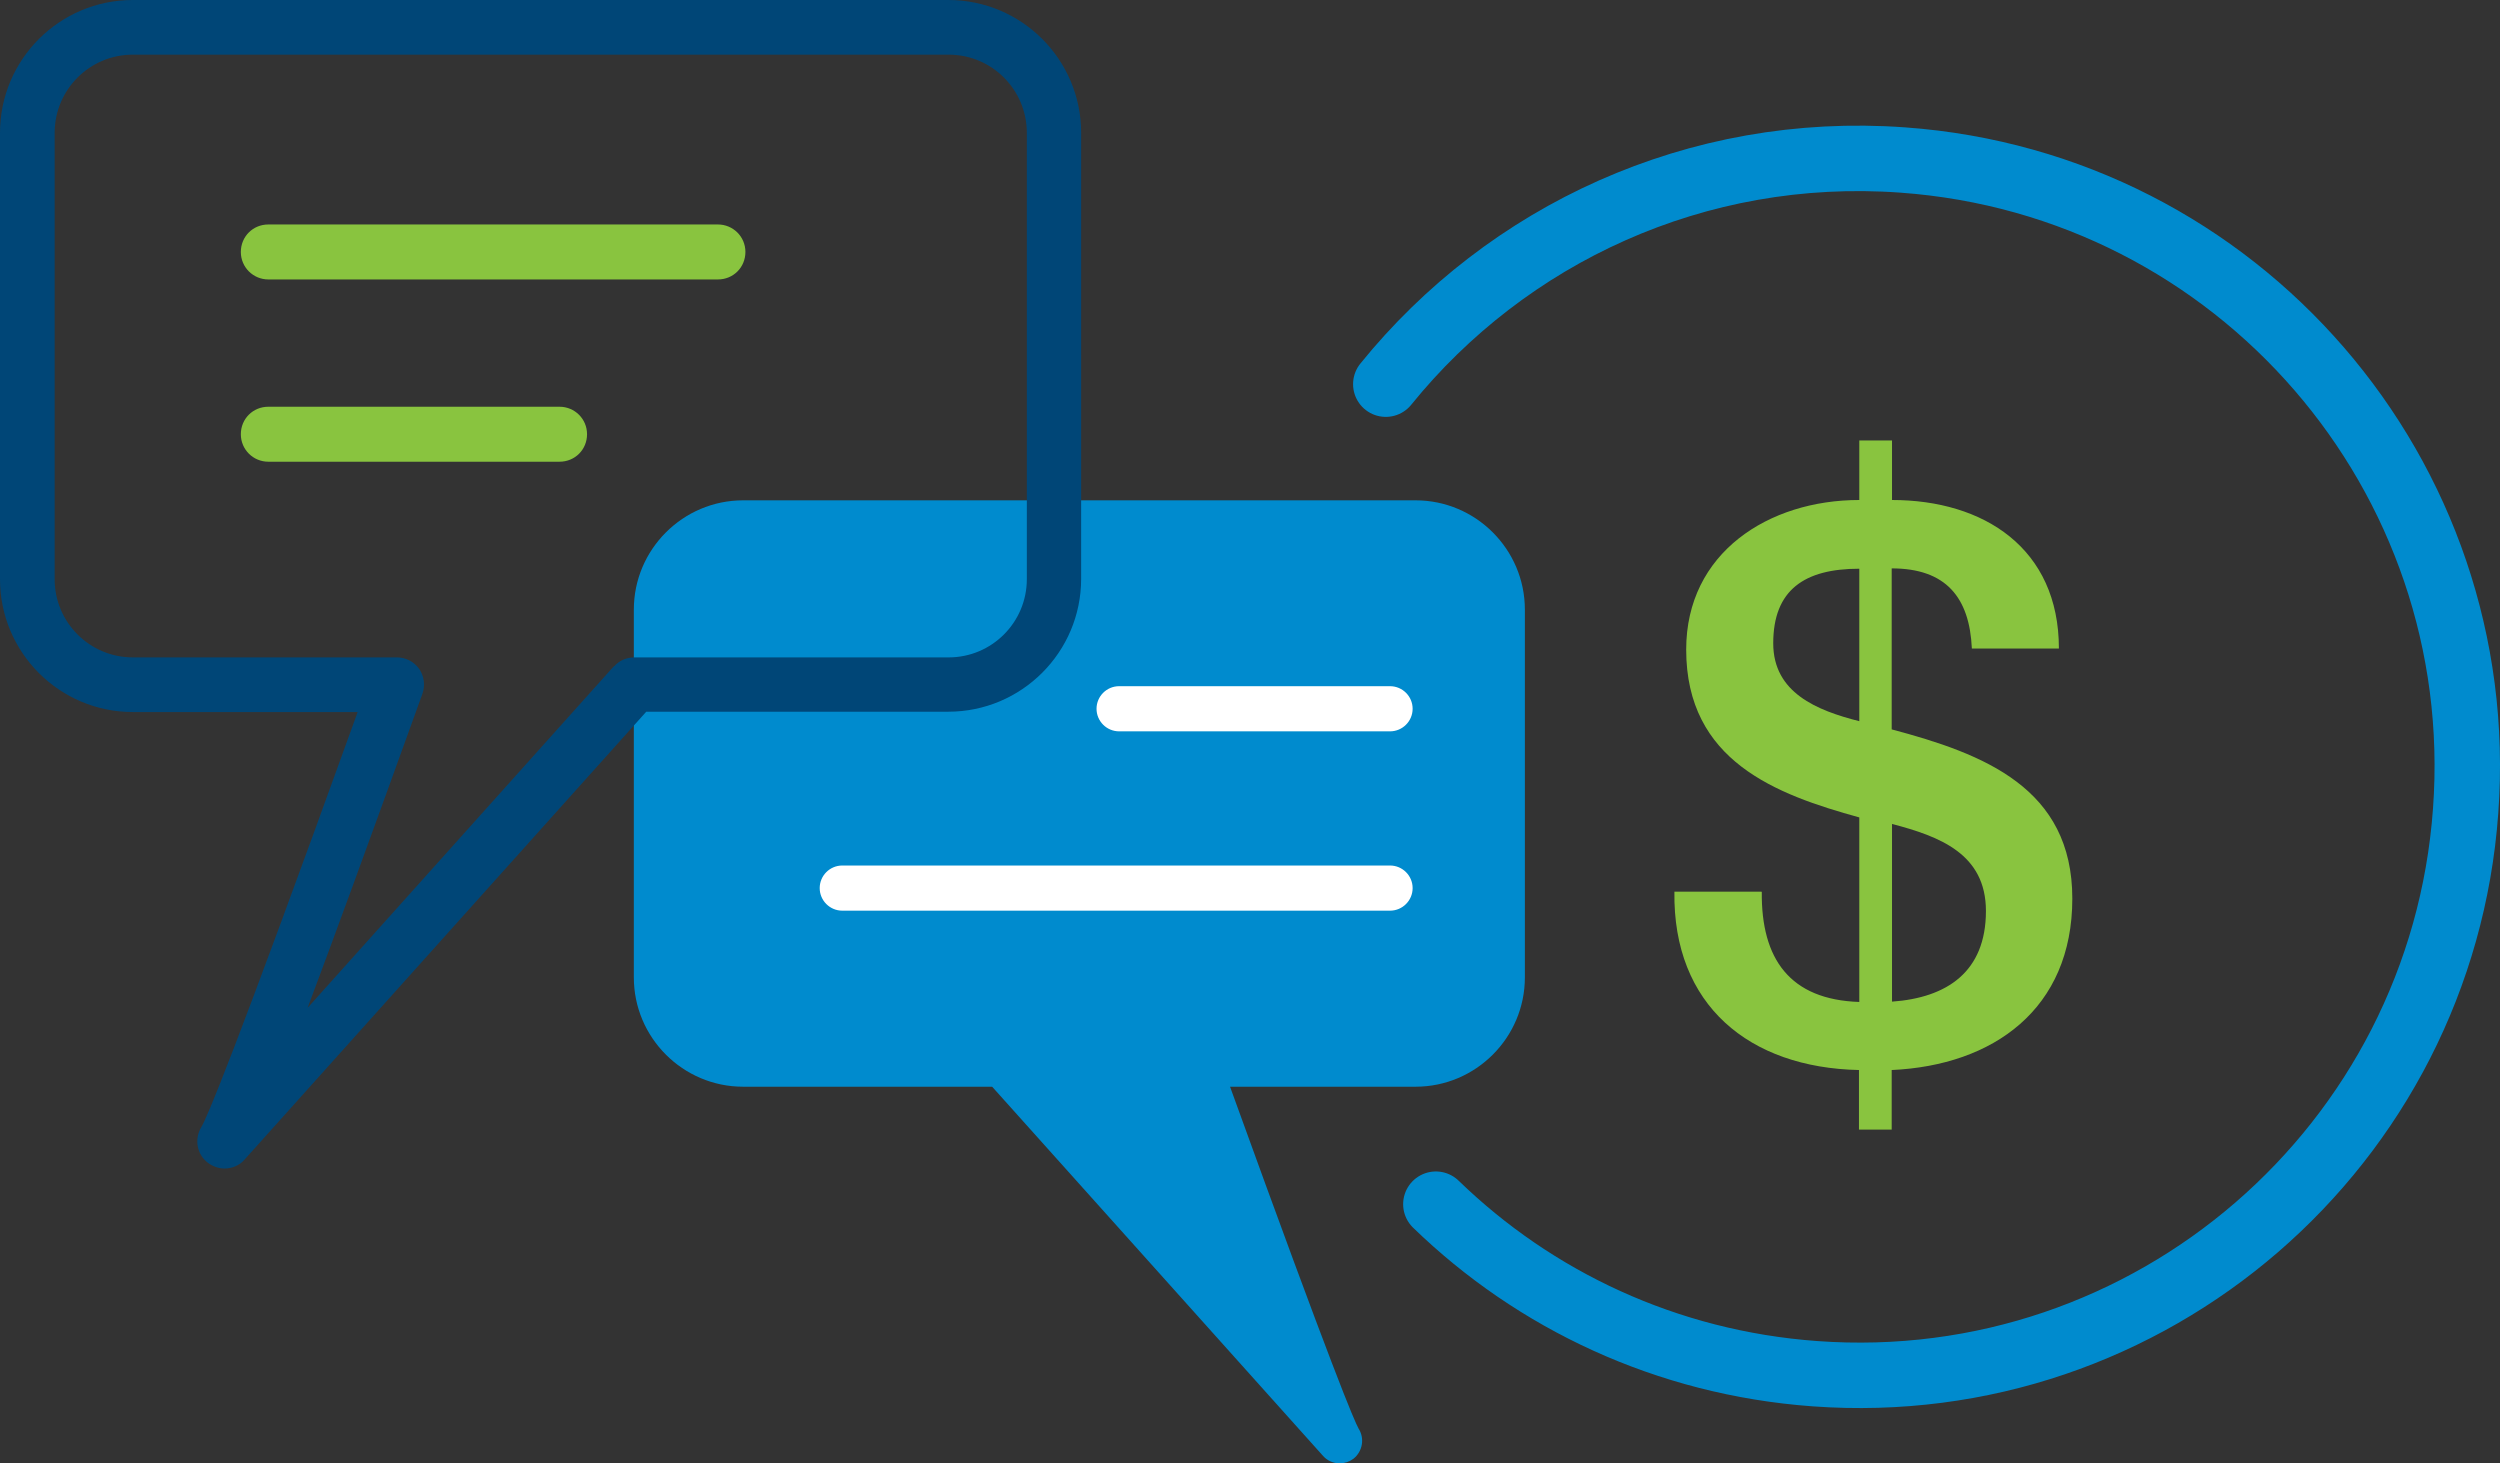
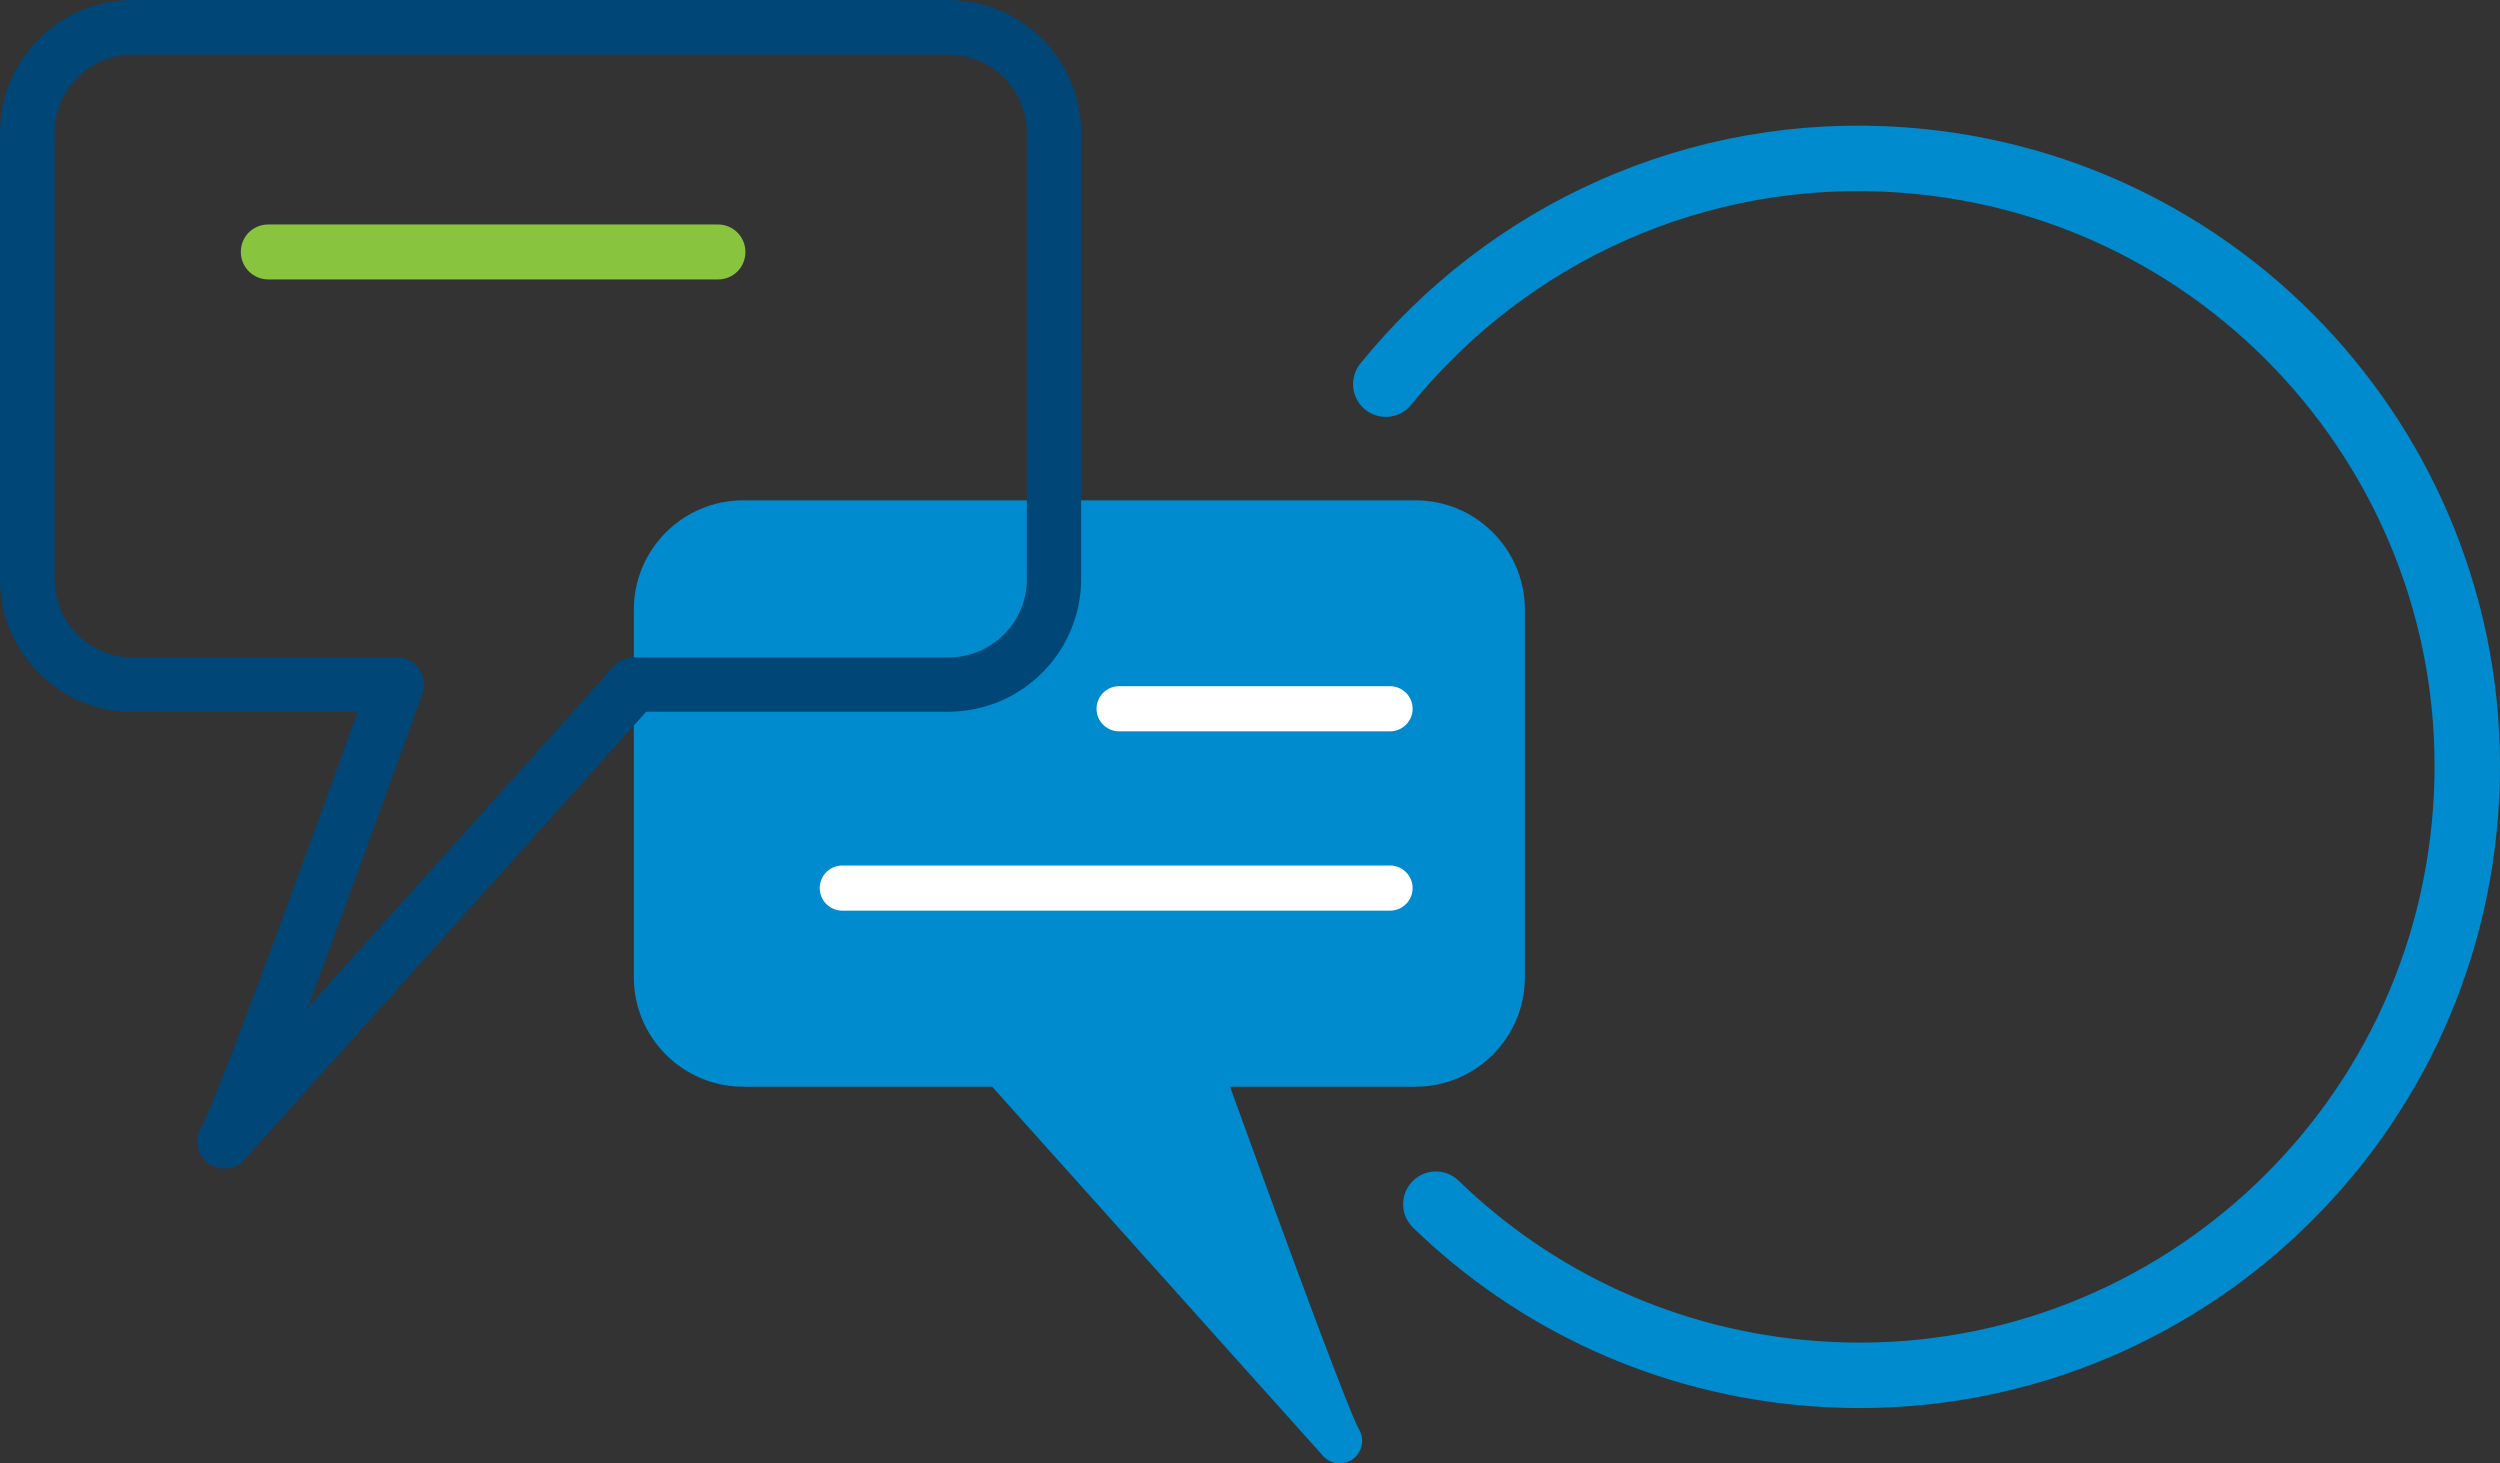
<svg xmlns="http://www.w3.org/2000/svg" viewBox="0 0 76.4 44.71">
  <rect x="0" y="0" width="76.4" height="44.71" fill="#333333" stroke="none" />
  <defs>
    <style>.d{fill:#004677;}.e{fill:#008bce;}.f{fill:#fff;}.g{fill:#89c43f;}.h{fill:none;stroke:#008bce;stroke-linecap:round;stroke-miterlimit:10;stroke-width:2px;}</style>
  </defs>
  <g id="a" />
  <g id="b">
    <g id="c">
-       <path class="g" d="M53.84,27.26c-.02,2.05,.86,3.29,2.98,3.36v-5.64c-2.54-.7-5.29-1.72-5.29-5.13,0-2.96,2.52-4.57,5.29-4.57v-1.82h1v1.82c2.8,0,5.1,1.47,5.1,4.54h-2.66c-.07-1.56-.79-2.45-2.45-2.45v4.92c2.82,.75,5.52,1.79,5.52,5.17s-2.42,5.1-5.52,5.24v1.82h-1v-1.82c-3.35-.07-5.69-1.98-5.64-5.45h2.66Zm2.98-9.88c-1.68,0-2.63,.65-2.63,2.28,0,1.51,1.33,2.05,2.63,2.38v-4.66Zm1,13.23c1.68-.12,2.87-.91,2.87-2.77,0-1.75-1.42-2.28-2.87-2.66v5.43Z" />
      <path class="h" d="M43.88,36.8c3.02,2.93,7.05,4.85,11.58,5.18,10.24,.75,19.15-6.95,19.89-17.2,.75-10.24-6.95-19.15-17.2-19.89-6.31-.46-12.1,2.28-15.8,6.85" />
      <path class="e" d="M40.43,44.49l-10.11-11.28h-7.61c-1.84,0-3.34-1.5-3.34-3.34v-11.24c0-1.84,1.5-3.34,3.34-3.34h20.55c1.84,0,3.34,1.5,3.34,3.34v11.24c0,1.84-1.5,3.34-3.34,3.34h-5.67c3.18,8.79,3.81,10.24,3.93,10.45,.19,.3,.12,.7-.16,.92-.12,.09-.27,.14-.42,.14-.19,0-.38-.08-.51-.23Z" />
      <path class="f" d="M42.48,27.83H25.74c-.38,0-.69-.31-.69-.69s.31-.69,.69-.69h16.74c.38,0,.69,.31,.69,.69s-.31,.69-.69,.69Z" />
      <path class="f" d="M42.48,22.35h-8.28c-.38,0-.69-.31-.69-.69s.31-.69,.69-.69h8.28c.38,0,.69,.31,.69,.69s-.31,.69-.69,.69Z" />
      <path class="d" d="M28.99,0H4.06C1.82,0,0,1.82,0,4.06v13.64c0,2.24,1.82,4.06,4.06,4.06h6.87c-3.85,10.67-4.62,12.42-4.77,12.67-.23,.37-.15,.85,.2,1.11,.15,.11,.33,.17,.5,.17,.23,0,.46-.09,.62-.28l12.27-13.68h9.23c2.24,0,4.06-1.82,4.06-4.06V4.06c0-2.24-1.82-4.06-4.06-4.06Zm-10.23,20.36l-9.36,10.44c.78-2.07,1.89-5.11,3.51-9.6,.09-.26,.05-.54-.1-.76-.16-.22-.41-.35-.68-.35H4.06c-1.32,0-2.39-1.07-2.39-2.39V4.06c0-1.32,1.07-2.39,2.39-2.39H28.99c1.32,0,2.39,1.07,2.39,2.39v13.64c0,1.32-1.07,2.39-2.39,2.39h-9.61c-.24,0-.46,.1-.62,.28Z" />
-       <path class="g" d="M17.1,14.11H8.2c-.46,0-.84-.37-.84-.84s.37-.84,.84-.84h8.9c.46,0,.84,.37,.84,.84s-.37,.84-.84,.84Z" />
      <path class="g" d="M21.94,8.54H8.2c-.46,0-.84-.37-.84-.84s.37-.84,.84-.84h13.74c.46,0,.84,.37,.84,.84s-.37,.84-.84,.84Z" />
    </g>
  </g>
</svg>